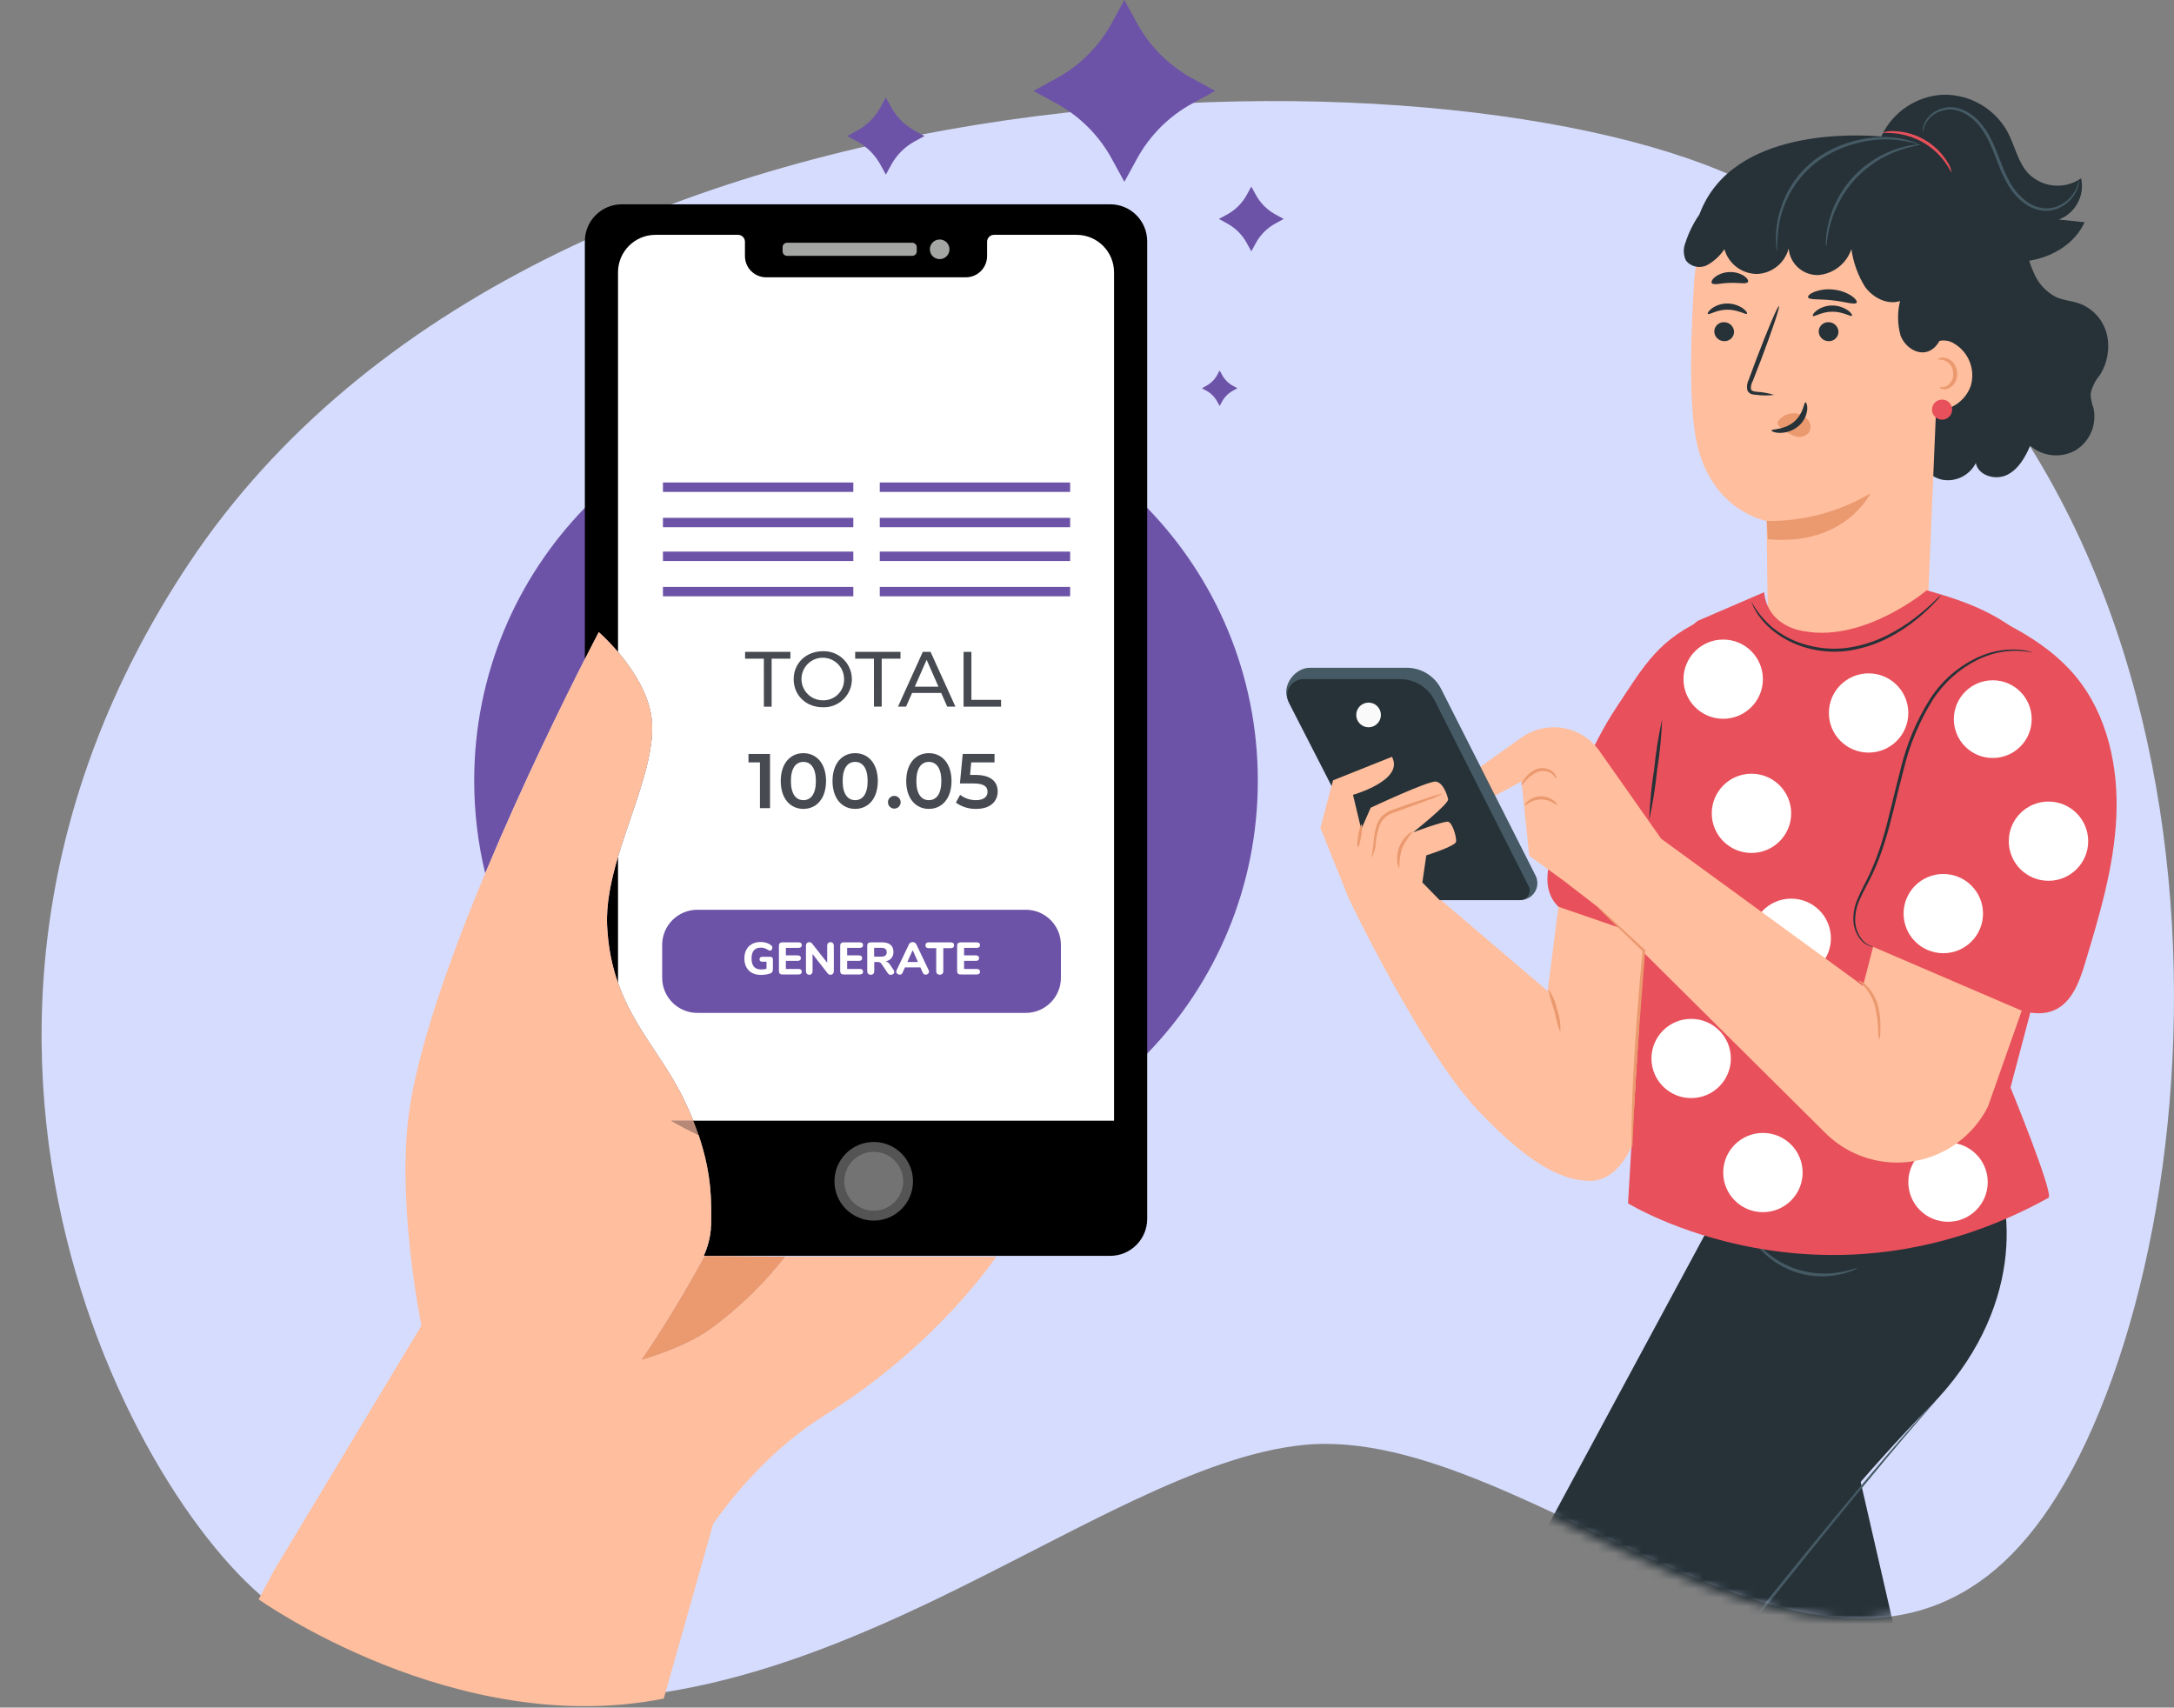
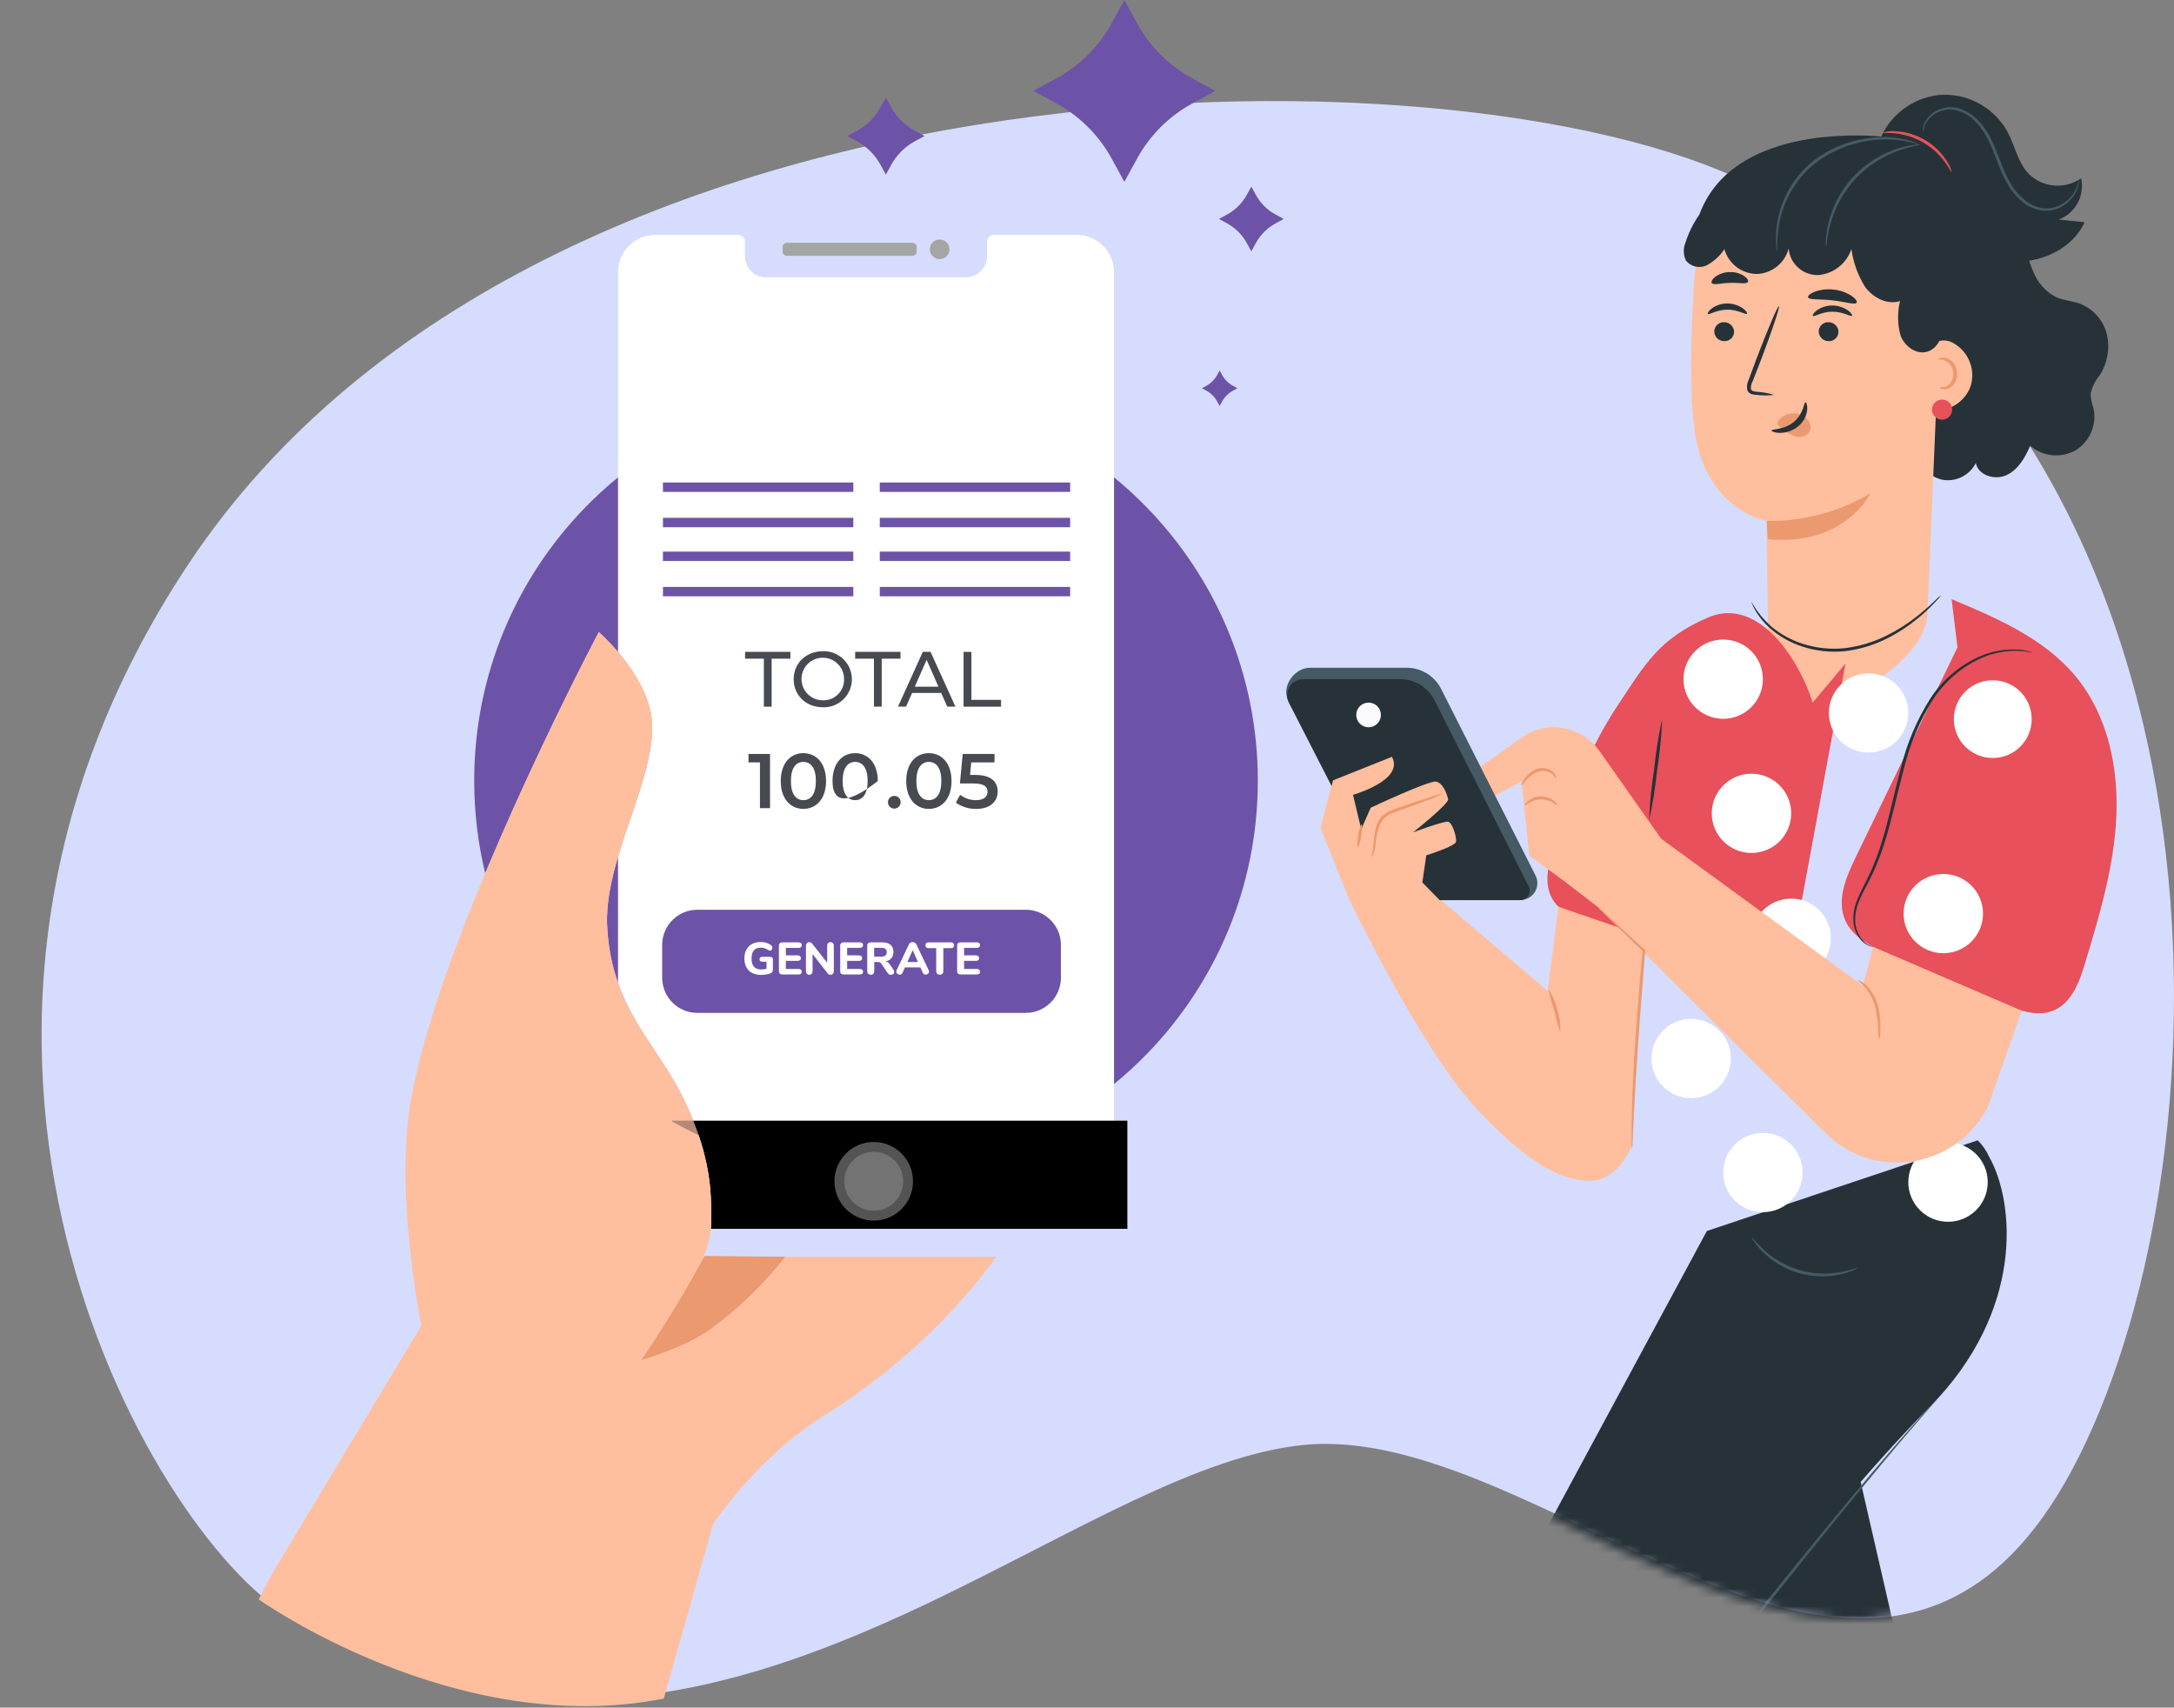
<svg xmlns="http://www.w3.org/2000/svg" width="247" height="194" viewBox="0 0 247 194" fill="none">
  <rect x="0" y="0" width="247" height="194" fill="#808080" stroke="none" />
  <path d="M236.223 165.433C232.02 173.823 227.207 178.834 221.982 181.451C213.957 185.509 204.94 183.951 195.62 180.445C195.335 180.349 195.062 180.244 194.777 180.139C193.513 179.644 192.239 179.123 190.954 178.571C176.325 172.31 161.222 162.883 148.16 164.154C142.187 164.737 135.68 167.225 128.697 170.51C122.451 173.455 115.806 177.046 108.823 180.49C107.58 181.104 106.326 181.708 105.062 182.313C101.84 183.838 98.543 185.3 95.172 186.636C76.288 194.115 55.253 197.42 32.644 183.5C16.866 173.786 -14.795 118.603 21.416 64.077C61.65 3.47 169.089 4.423 200.181 21.648C255.213 52.132 253.676 130.61 236.223 165.433Z" fill="#D6DCFD" />
  <path d="M142.908 88.696C142.908 100.747 138.118 111.684 130.337 119.698C129.151 120.921 127.893 122.077 126.571 123.158C124.684 124.704 122.668 126.097 120.539 127.32C115.425 130.259 109.674 132.211 103.54 132.917C103.163 132.962 102.783 133.001 102.403 133.033C101.081 133.152 99.744 133.212 98.392 133.212C97.62 133.212 96.852 133.193 96.091 133.154C95.709 133.134 95.327 133.111 94.948 133.08C89.412 132.658 84.158 131.221 79.374 128.957C78.307 128.452 77.263 127.907 76.245 127.32H78.768C78.412 126.434 77.996 125.502 77.507 124.523C75.275 120.056 71.994 116.722 70.215 111.665C69.551 109.78 69.096 107.655 68.979 105.143C68.865 102.667 69.426 100.019 70.215 97.346C71.977 91.377 74.871 85.295 73.899 80.809C73.327 78.171 71.636 75.736 70.215 74.067C69.029 72.674 68.032 71.813 68.032 71.813C68.032 71.813 67.439 72.935 66.447 74.885C64.066 79.565 59.393 89.022 55.129 99.221C54.309 95.847 53.876 92.321 53.876 88.696C53.876 76.644 58.664 65.708 66.447 57.694C67.633 56.469 68.891 55.313 70.215 54.232C77.888 47.948 87.699 44.178 98.392 44.178C109.085 44.178 118.898 47.95 126.571 54.232C127.893 55.315 129.151 56.469 130.337 57.694C138.12 65.708 142.908 76.644 142.908 88.696Z" fill="#6D53A7" />
-   <path d="M130.338 27.415V138.471C130.338 140.791 128.457 142.674 126.134 142.674H79.956C80.4 141.704 80.674 140.664 80.766 139.603C80.777 139.471 80.786 139.338 80.79 139.206C80.801 139.038 80.803 138.87 80.801 138.701C80.801 136.821 80.952 133.603 79.375 128.958C78.308 128.453 77.264 127.907 76.246 127.321H78.769C78.413 126.434 77.997 125.503 77.508 124.523C75.275 120.057 71.995 116.723 70.216 111.665C69.552 109.78 69.097 107.656 68.98 105.143C68.866 102.668 69.427 100.019 70.216 97.347C71.978 91.377 74.872 85.296 73.9 80.81C73.328 78.172 71.637 75.737 70.216 74.068C69.03 72.675 68.033 71.814 68.033 71.814C68.033 71.814 67.44 72.936 66.448 74.885V27.415C66.448 25.092 68.329 23.209 70.652 23.209H126.134C128.457 23.209 130.338 25.092 130.338 27.415Z" fill="black" />
  <path d="M126.572 30.938V134.946C126.572 137.297 124.668 139.204 122.315 139.206H80.79C80.801 139.037 80.803 138.869 80.801 138.701C80.801 136.82 80.952 133.603 79.375 128.957C78.308 128.452 77.264 127.907 76.246 127.32H78.769C78.413 126.434 77.997 125.502 77.508 124.523C75.275 120.057 71.995 116.722 70.216 111.665V97.347C71.978 91.377 74.872 85.295 73.899 80.809C73.328 78.172 71.637 75.737 70.216 74.067V30.938C70.214 28.587 72.12 26.681 74.471 26.679H83.853C84.286 26.679 84.638 27.032 84.638 27.466V29.092C84.638 29.094 84.638 29.094 84.638 29.094C84.638 30.427 85.716 31.505 87.049 31.505H109.737C109.739 31.505 109.739 31.505 109.741 31.505C111.072 31.503 112.148 30.423 112.148 29.092V27.464C112.148 27.03 112.5 26.679 112.933 26.679H122.315C124.668 26.681 126.572 28.587 126.572 30.938Z" fill="white" />
  <path d="M128.085 127.32V139.603H80.767C80.778 139.471 80.787 139.337 80.791 139.206C80.802 139.038 80.804 138.869 80.802 138.701C80.802 136.82 80.953 133.603 79.376 128.957C78.309 128.453 77.265 127.907 76.247 127.32H128.085Z" fill="black" />
  <path d="M99.27 138.67C101.734 138.67 103.732 136.671 103.732 134.204C103.732 131.737 101.734 129.737 99.27 129.737C96.805 129.737 94.808 131.737 94.808 134.204C94.808 136.671 96.805 138.67 99.27 138.67Z" fill="#545454" />
  <path d="M102.616 134.204C102.614 136.052 101.115 137.549 99.267 137.547C97.418 137.545 95.922 136.046 95.924 134.197C95.926 132.351 97.423 130.854 99.269 130.854C101.117 130.857 102.616 132.356 102.616 134.204Z" fill="#737373" />
  <path d="M89.423 27.58H103.65C103.931 27.58 104.157 27.806 104.157 28.087V28.559C104.157 28.84 103.931 29.066 103.65 29.066H89.423C89.142 29.066 88.916 28.84 88.916 28.559V28.087C88.914 27.806 89.14 27.58 89.423 27.58Z" fill="#A4A6A4" />
  <path d="M107.876 28.324C107.876 28.941 107.375 29.439 106.759 29.439C106.142 29.439 105.644 28.939 105.644 28.322C105.644 27.707 106.144 27.207 106.759 27.207C107.378 27.207 107.876 27.707 107.876 28.324Z" fill="#A4A6A4" />
  <path d="M79.228 103.355H116.542C118.749 103.355 120.537 105.143 120.537 107.35V111.079C120.537 113.285 118.749 115.073 116.542 115.073H79.228C77.021 115.073 75.233 113.285 75.233 111.079V107.35C75.231 105.146 77.021 103.355 79.228 103.355Z" fill="#6D53A7" />
  <path d="M87.728 108.777C87.784 108.831 87.815 108.905 87.815 108.997V110.007C87.815 110.145 87.804 110.253 87.78 110.328C87.759 110.404 87.72 110.464 87.664 110.509C87.608 110.555 87.526 110.591 87.416 110.624C87.282 110.665 87.127 110.697 86.952 110.723C86.777 110.746 86.614 110.759 86.458 110.759C86.072 110.759 85.738 110.684 85.453 110.535C85.171 110.384 84.953 110.168 84.802 109.888C84.651 109.608 84.573 109.273 84.573 108.887C84.573 108.508 84.649 108.178 84.797 107.895C84.948 107.615 85.162 107.397 85.442 107.246C85.723 107.095 86.048 107.018 86.421 107.018C86.9 107.018 87.297 107.143 87.612 107.391C87.664 107.432 87.7 107.473 87.72 107.516C87.741 107.557 87.75 107.609 87.75 107.671C87.75 107.762 87.724 107.837 87.675 107.902C87.625 107.967 87.565 107.997 87.496 107.997C87.45 107.997 87.409 107.99 87.375 107.975C87.338 107.962 87.295 107.938 87.243 107.908C87.099 107.818 86.965 107.755 86.844 107.716C86.724 107.678 86.59 107.66 86.445 107.66C85.742 107.66 85.388 108.07 85.388 108.887C85.388 109.308 85.479 109.623 85.662 109.83C85.846 110.037 86.122 110.14 86.49 110.14C86.691 110.14 86.889 110.115 87.086 110.063V109.261H86.609C86.51 109.261 86.432 109.237 86.376 109.187C86.32 109.14 86.294 109.071 86.294 108.98C86.294 108.89 86.322 108.821 86.376 108.773C86.43 108.726 86.51 108.7 86.609 108.7H87.493C87.595 108.698 87.672 108.724 87.728 108.777Z" fill="white" />
  <path d="M88.597 110.613C88.533 110.548 88.498 110.453 88.498 110.332V107.438C88.498 107.317 88.53 107.225 88.597 107.158C88.664 107.091 88.757 107.059 88.878 107.059H90.711C90.965 107.059 91.095 107.162 91.095 107.369C91.095 107.581 90.967 107.684 90.711 107.684H89.287V108.538H90.607C90.862 108.538 90.991 108.644 90.991 108.853C90.991 109.06 90.864 109.164 90.607 109.164H89.287V110.08H90.711C90.965 110.08 91.095 110.186 91.095 110.395C91.095 110.602 90.967 110.706 90.711 110.706H88.878C88.757 110.71 88.662 110.678 88.597 110.613Z" fill="white" />
  <path d="M94.63 107.147C94.701 107.221 94.735 107.318 94.735 107.434V110.337C94.735 110.458 94.699 110.555 94.63 110.63C94.558 110.704 94.466 110.742 94.354 110.742C94.228 110.742 94.129 110.697 94.054 110.609L92.32 108.387V110.339C92.32 110.46 92.285 110.557 92.219 110.632C92.152 110.706 92.061 110.745 91.947 110.745C91.832 110.745 91.742 110.708 91.673 110.632C91.604 110.559 91.569 110.46 91.569 110.339V107.436C91.569 107.32 91.604 107.223 91.675 107.149C91.746 107.076 91.839 107.037 91.951 107.037C92.078 107.037 92.177 107.083 92.246 107.171L93.981 109.375V107.434C93.981 107.318 94.015 107.221 94.084 107.147C94.153 107.074 94.244 107.035 94.354 107.035C94.468 107.035 94.558 107.072 94.63 107.147Z" fill="white" />
  <path d="M95.558 110.613C95.493 110.548 95.459 110.453 95.459 110.332V107.438C95.459 107.317 95.491 107.225 95.558 107.158C95.623 107.093 95.718 107.059 95.839 107.059H97.672C97.926 107.059 98.056 107.162 98.056 107.369C98.056 107.581 97.928 107.684 97.672 107.684H96.248V108.538H97.568C97.823 108.538 97.952 108.644 97.952 108.853C97.952 109.06 97.825 109.164 97.568 109.164H96.248V110.08H97.672C97.926 110.08 98.056 110.186 98.056 110.395C98.056 110.602 97.928 110.706 97.672 110.706H95.839C95.718 110.71 95.623 110.678 95.558 110.613Z" fill="white" />
  <path d="M101.599 110.421C101.599 110.518 101.56 110.598 101.483 110.658C101.405 110.721 101.314 110.751 101.211 110.751C101.146 110.751 101.081 110.736 101.019 110.703C100.956 110.673 100.905 110.624 100.864 110.559L100.18 109.545C100.122 109.455 100.059 109.39 99.995 109.351C99.93 109.312 99.846 109.291 99.746 109.291H99.328V110.337C99.328 110.462 99.293 110.559 99.222 110.632C99.151 110.706 99.056 110.74 98.936 110.74C98.81 110.74 98.713 110.703 98.64 110.632C98.567 110.561 98.532 110.462 98.532 110.337V107.438C98.532 107.317 98.565 107.225 98.631 107.158C98.696 107.093 98.791 107.059 98.912 107.059H100.21C100.637 107.059 100.961 107.153 101.181 107.341C101.401 107.529 101.508 107.8 101.508 108.156C101.508 108.437 101.431 108.67 101.276 108.855C101.12 109.041 100.9 109.164 100.618 109.222C100.721 109.243 100.814 109.282 100.894 109.343C100.976 109.403 101.053 109.489 101.129 109.603L101.521 110.194C101.573 110.274 101.599 110.348 101.599 110.421ZM100.59 108.56C100.693 108.478 100.745 108.353 100.745 108.18C100.745 108.003 100.693 107.876 100.59 107.796C100.486 107.716 100.318 107.678 100.087 107.678H99.315V108.683H100.087C100.318 108.68 100.486 108.642 100.59 108.56Z" fill="white" />
  <path d="M105.548 110.384C105.548 110.481 105.509 110.563 105.432 110.63C105.354 110.697 105.265 110.731 105.164 110.731C105.099 110.731 105.037 110.714 104.979 110.677C104.92 110.641 104.875 110.587 104.845 110.514L104.571 109.903H102.815L102.542 110.514C102.511 110.587 102.466 110.641 102.41 110.677C102.354 110.714 102.289 110.731 102.22 110.731C102.121 110.731 102.03 110.697 101.951 110.63C101.871 110.563 101.832 110.481 101.832 110.384C101.832 110.337 101.845 110.281 101.873 110.218L103.271 107.283C103.309 107.201 103.365 107.136 103.441 107.093C103.516 107.05 103.598 107.028 103.685 107.028C103.775 107.028 103.857 107.05 103.933 107.095C104.008 107.14 104.066 107.203 104.109 107.281L105.507 110.216C105.535 110.281 105.548 110.337 105.548 110.384ZM104.295 109.293L103.695 107.947L103.089 109.293H104.295Z" fill="white" />
  <path d="M106.481 110.627C106.408 110.554 106.369 110.459 106.369 110.338V107.72H105.53C105.276 107.72 105.146 107.61 105.146 107.388C105.146 107.17 105.274 107.062 105.53 107.062H108.015C108.269 107.062 108.399 107.17 108.399 107.388C108.399 107.608 108.272 107.72 108.015 107.72H107.176V110.338C107.176 110.459 107.139 110.556 107.068 110.627C106.997 110.699 106.898 110.735 106.773 110.735C106.654 110.735 106.557 110.699 106.481 110.627Z" fill="white" />
  <path d="M108.845 110.613C108.781 110.548 108.746 110.453 108.746 110.332V107.438C108.746 107.317 108.778 107.225 108.845 107.158C108.912 107.091 109.005 107.059 109.126 107.059H110.959C111.213 107.059 111.343 107.162 111.343 107.369C111.343 107.581 111.215 107.684 110.959 107.684H109.535V108.538H110.855C111.11 108.538 111.239 108.644 111.239 108.853C111.239 109.06 111.112 109.164 110.855 109.164H109.535V110.08H110.959C111.213 110.08 111.343 110.186 111.343 110.395C111.343 110.602 111.215 110.706 110.959 110.706H109.126C109.003 110.71 108.91 110.678 108.845 110.613Z" fill="white" />
  <path d="M96.951 54.816H75.321V55.884H96.951V54.816Z" fill="#6D53A7" />
  <path d="M96.951 58.828H75.321V59.896H96.951V58.828Z" fill="#6D53A7" />
  <path d="M121.585 54.816H99.956V55.884H121.585V54.816Z" fill="#6D53A7" />
  <path d="M121.585 58.828H99.956V59.896H121.585V58.828Z" fill="#6D53A7" />
  <path d="M96.951 62.667H75.321V63.734H96.951V62.667Z" fill="#6D53A7" />
  <path d="M96.951 66.678H75.321V67.745H96.951V66.678Z" fill="#6D53A7" />
  <path d="M121.585 62.667H99.956V63.734H121.585V62.667Z" fill="#6D53A7" />
  <path d="M121.585 66.678H99.956V67.745H121.585V66.678Z" fill="#6D53A7" />
  <path d="M79.374 128.957C78.307 128.453 77.263 127.907 76.245 127.32H78.768C78.995 127.883 79.195 128.429 79.374 128.957Z" fill="#B78876" />
  <path d="M89.214 142.783C86.814 145.848 84.008 148.574 80.874 150.886C77.796 153.148 73.004 154.468 72.856 154.507C72.933 154.395 74.21 152.592 76.216 149.333C78.075 146.31 79.697 143.351 80.005 142.781H89.02L89.214 142.783Z" fill="#B78876" />
  <path d="M89.214 142.784C86.814 145.849 84.008 148.575 80.874 150.887C77.796 153.149 73.004 154.469 72.856 154.508C72.933 154.396 74.21 152.593 76.216 149.334C78.075 146.31 79.697 143.351 80.005 142.782C80.041 142.717 80.059 142.683 80.059 142.683L89.02 142.782L89.214 142.784Z" fill="#EB996E" />
  <path d="M126.303 2.638L127.746 0L129.188 2.638C130.631 5.275 132.799 7.443 135.436 8.886L138.074 10.328L135.436 11.771C132.799 13.214 130.631 15.384 129.188 18.021L127.746 20.659L126.303 18.021C124.86 15.384 122.692 13.214 120.053 11.771L117.415 10.328L120.053 8.886C122.692 7.443 124.86 5.275 126.303 2.638Z" fill="#6D53A7" />
  <path d="M100.036 12.192L100.649 11.072L101.261 12.192C101.874 13.311 102.793 14.23 103.912 14.842L105.031 15.455L103.912 16.067C102.793 16.68 101.874 17.598 101.261 18.718L100.649 19.837L100.036 18.718C99.424 17.598 98.505 16.68 97.386 16.067L96.267 15.455L97.386 14.842C98.503 14.23 99.424 13.309 100.036 12.192Z" fill="#6D53A7" />
  <path d="M138.288 42.605L138.57 42.092L138.853 42.605C139.135 43.12 139.558 43.543 140.073 43.824L140.587 44.106L140.073 44.389C139.558 44.671 139.135 45.094 138.853 45.609L138.57 46.123L138.288 45.609C138.005 45.094 137.582 44.671 137.067 44.389L136.554 44.106L137.067 43.824C137.582 43.543 138.005 43.12 138.288 42.605Z" fill="#6D53A7" />
  <path d="M141.655 22.137L142.169 21.196L142.682 22.137C143.195 23.075 143.967 23.847 144.908 24.362L145.846 24.876L144.908 25.389C143.969 25.902 143.195 26.674 142.682 27.615L142.169 28.555L141.655 27.615C141.142 26.676 140.37 25.904 139.43 25.389L138.489 24.876L139.43 24.362C140.37 23.847 141.142 23.075 141.655 22.137Z" fill="#6D53A7" />
  <path d="M86.786 74.83H84.653V74.056H89.801V74.83H87.668V80.282H86.788L86.786 74.83Z" fill="#474A51" />
  <path d="M90.173 77.169C90.173 75.346 91.579 73.985 93.49 73.985C95.248 73.923 96.723 75.299 96.785 77.057C96.848 78.814 95.472 80.289 93.714 80.352C93.639 80.354 93.565 80.354 93.49 80.352C91.579 80.352 90.173 78.991 90.173 77.169ZM95.899 77.169C95.914 75.834 94.844 74.738 93.507 74.723C92.172 74.708 91.076 75.778 91.061 77.115C91.046 78.45 92.116 79.545 93.453 79.561C93.466 79.561 93.477 79.561 93.49 79.561C94.779 79.601 95.86 78.588 95.899 77.296C95.901 77.253 95.901 77.21 95.899 77.169Z" fill="#474A51" />
  <path d="M99.294 74.829H97.161V74.055H102.309V74.829H100.176V80.281H99.296L99.294 74.829Z" fill="#474A51" />
  <path d="M106.935 78.724H103.627L102.943 80.281H102.026L104.845 74.057H105.725L108.552 80.281H107.619L106.935 78.724ZM106.622 78.012L105.279 74.962L103.935 78.012H106.622Z" fill="#474A51" />
  <path d="M109.475 74.057H110.365V79.509H113.736V80.283H109.477V74.057H109.475Z" fill="#474A51" />
  <path d="M87.486 85.656V91.811H86.341V86.614H85.04V85.656H87.486Z" fill="#474A51" />
  <path d="M88.705 88.731C88.705 86.709 89.811 85.565 91.274 85.565C92.742 85.565 93.851 86.709 93.851 88.731C93.851 90.754 92.742 91.897 91.274 91.897C89.814 91.897 88.705 90.754 88.705 88.731ZM92.697 88.731C92.697 87.246 92.117 86.558 91.276 86.558C90.441 86.558 89.859 87.243 89.859 88.731C89.859 90.219 90.441 90.905 91.276 90.905C92.119 90.905 92.697 90.219 92.697 88.731Z" fill="#474A51" />
-   <path d="M94.587 88.731C94.587 86.709 95.693 85.565 97.156 85.565C98.624 85.565 99.733 86.709 99.733 88.731C99.733 90.754 98.626 91.897 97.156 91.897C95.695 91.897 94.587 90.754 94.587 88.731ZM98.577 88.731C98.577 87.246 97.997 86.558 97.156 86.558C96.321 86.558 95.739 87.243 95.739 88.731C95.739 90.219 96.321 90.905 97.156 90.905C97.997 90.905 98.579 90.219 98.577 88.731Z" fill="#474A51" />
+   <path d="M94.587 88.731C94.587 86.709 95.693 85.565 97.156 85.565C98.624 85.565 99.733 86.709 99.733 88.731C95.695 91.897 94.587 90.754 94.587 88.731ZM98.577 88.731C98.577 87.246 97.997 86.558 97.156 86.558C96.321 86.558 95.739 87.243 95.739 88.731C95.739 90.219 96.321 90.905 97.156 90.905C97.997 90.905 98.579 90.219 98.577 88.731Z" fill="#474A51" />
  <path d="M100.885 91.143C100.883 90.744 101.206 90.42 101.603 90.418C102.002 90.416 102.325 90.739 102.328 91.136C102.328 91.138 102.328 91.141 102.328 91.141C102.33 91.539 102.006 91.863 101.609 91.865C101.21 91.867 100.887 91.544 100.885 91.147C100.885 91.145 100.885 91.143 100.885 91.143Z" fill="#474A51" />
  <path d="M102.961 88.731C102.961 86.709 104.067 85.565 105.53 85.565C106.998 85.565 108.107 86.709 108.107 88.731C108.107 90.754 106.998 91.897 105.53 91.897C104.067 91.897 102.961 90.754 102.961 88.731ZM106.951 88.731C106.951 87.246 106.371 86.558 105.53 86.558C104.695 86.558 104.113 87.243 104.113 88.731C104.113 90.219 104.695 90.905 105.53 90.905C106.371 90.905 106.951 90.219 106.951 88.731Z" fill="#474A51" />
  <path d="M113.352 89.92C113.352 91.003 112.569 91.898 110.915 91.898C110.086 91.915 109.278 91.667 108.603 91.186L109.086 90.298C109.603 90.697 110.242 90.912 110.897 90.904C111.715 90.904 112.202 90.543 112.202 89.963C112.202 89.375 111.825 89.004 110.548 89.004H109.062L109.379 85.654H112.994V86.612H110.347L110.214 88.037H110.802C112.62 88.037 113.352 88.829 113.352 89.92Z" fill="#474A51" />
  <mask id="mask0" mask-type="alpha" maskUnits="userSpaceOnUse" x="0" y="9" width="247" height="185">
    <path d="M235.927 165.346C231.643 173.86 226.738 178.945 221.414 181.601C213.234 185.718 204.046 184.137 194.547 180.58C194.256 180.483 193.978 180.376 193.687 180.269C192.399 179.766 191.101 179.238 189.791 178.678C174.883 172.324 159.491 162.757 146.179 164.048C140.092 164.639 133.46 167.164 126.344 170.498C119.978 173.486 113.205 177.131 106.089 180.625C104.823 181.248 103.545 181.862 102.256 182.475C98.973 184.022 95.612 185.506 92.177 186.862C72.932 194.452 51.494 197.806 28.452 183.68C12.373 173.822 -19.894 117.823 17.009 62.491C58.014 0.988 167.508 1.955 199.195 19.435C255.28 50.37 253.713 130.008 235.927 165.346Z" fill="#D6DCFD" />
  </mask>
  <g mask="url(#mask0)">
    <path d="M224.7 129.549C225.252 130.097 225.699 130.744 226.016 131.455C228.897 136.593 230.06 148.907 219.201 159.891C205.165 174.091 188.731 197.316 188.731 197.316L175.828 251.865L156.338 247.644L166.382 190.943L193.925 139.853L224.7 129.549Z" fill="#263238" />
    <path d="M246.205 235.129L216.18 189.179L207.07 149.518L183.879 160.913L195.51 201.172L232.618 247.396L246.205 235.129Z" fill="#263238" />
    <path d="M175.823 251.871C175.83 251.781 175.845 251.69 175.869 251.602C175.91 251.41 175.966 251.151 176.035 250.819C176.194 250.116 176.421 249.108 176.71 247.821L179.257 236.809L187.791 200.506C188.052 199.401 188.313 198.304 188.554 197.281L188.563 197.242L188.586 197.212C197.097 186.33 204.846 176.698 210.55 169.859C213.406 166.441 215.739 163.713 217.393 161.869C218.208 160.937 218.873 160.24 219.313 159.762L219.82 159.225C219.876 159.16 219.936 159.102 220.001 159.05C219.953 159.121 219.902 159.186 219.845 159.248L219.362 159.809C218.937 160.303 218.29 161.01 217.492 161.957C215.871 163.827 213.567 166.579 210.738 170.014C205.083 176.892 197.368 186.547 188.865 197.43L188.897 197.361C188.656 198.383 188.395 199.481 188.134 200.585C184.765 214.746 181.713 227.563 179.498 236.865C178.379 241.491 177.473 245.239 176.841 247.853C176.524 249.134 176.276 250.135 176.101 250.836L175.901 251.61C175.886 251.701 175.858 251.789 175.823 251.871Z" fill="#455A64" />
    <path d="M211.037 144.055C210.896 144.169 210.737 144.257 210.564 144.313C210.114 144.505 209.648 144.656 209.169 144.764C205.934 145.508 202.544 144.523 200.214 142.157C199.869 141.809 199.557 141.432 199.278 141.027C199.164 140.886 199.076 140.727 199.02 140.554C199.069 140.518 199.496 141.154 200.387 141.976C202.729 144.16 205.968 145.103 209.119 144.518C210.314 144.305 211.015 143.996 211.037 144.055Z" fill="#455A64" />
  </g>
  <path d="M213.759 15.465C215.04 12.713 217.744 10.902 220.777 10.761C223.811 10.701 226.628 12.327 228.09 14.986C228.918 16.544 229.244 18.398 230.441 19.697C232.037 21.323 234.575 21.56 236.445 20.257C236.883 22.233 235.802 24.228 233.909 24.942L236.842 25.244C235.259 28.696 230.922 30.279 227.178 29.604C223.434 28.929 220.242 26.449 217.69 23.63" fill="#263238" />
  <path d="M213.781 15.511L222.83 18.475C226.05 20.569 228.498 23.657 229.801 27.27C230.223 28.49 230.512 29.761 231.047 30.938C231.53 32.152 232.436 33.151 233.596 33.751C234.466 34.139 235.451 34.184 236.344 34.514C237.867 35.118 238.999 36.423 239.381 38.016C239.734 39.604 239.439 41.269 238.559 42.636C238.035 43.251 237.679 43.99 237.522 44.782C237.556 45.325 237.668 45.862 237.852 46.374C238.259 48.233 237.45 50.146 235.833 51.148C234.174 52.089 232.106 51.886 230.661 50.644C230.083 51.972 229.313 53.342 228.002 53.965C226.691 54.59 224.756 54.028 224.484 52.604C223.779 53.995 222.252 54.77 220.712 54.511C219.185 54.189 218.047 52.91 217.904 51.355L193.103 24.306C196.806 14.409 211.281 15.285 213.781 15.511Z" fill="#263238" />
  <path d="M217.978 24.92C219.572 25.086 220.775 26.445 220.745 28.047L218.992 69.703C218.925 74.623 209.977 80.439 204.695 80.329C199.359 80.217 200.929 74.573 200.854 69.893C200.724 62.071 200.729 59.14 200.724 59.185C200.724 59.185 193.987 58.068 192.589 49.301C191.895 44.94 192.115 37.791 192.484 31.944C192.816 26.682 196.312 20.229 201.566 20.783L217.978 24.92Z" fill="#FFBE9D" />
  <path d="M194.769 37.622C194.764 38.232 195.245 38.735 195.856 38.756C196.449 38.804 196.968 38.362 197.016 37.769C197.016 37.76 197.018 37.751 197.018 37.743C197.022 37.132 196.541 36.63 195.931 36.606C195.338 36.559 194.816 37.001 194.769 37.596C194.771 37.605 194.769 37.613 194.769 37.622Z" fill="#263238" />
  <path d="M194.042 35.663C194.182 35.81 195.036 35.18 196.25 35.182C197.462 35.169 198.353 35.791 198.484 35.644C198.549 35.577 198.407 35.314 198.018 35.032C197.492 34.669 196.869 34.477 196.231 34.481C195.601 34.479 194.986 34.678 194.477 35.047C194.1 35.333 193.975 35.601 194.042 35.663Z" fill="#263238" />
  <path d="M206.631 37.623C206.627 38.233 207.108 38.736 207.718 38.757C208.311 38.805 208.831 38.363 208.878 37.767C208.878 37.759 208.88 37.75 208.88 37.742C208.885 37.131 208.404 36.629 207.793 36.605C207.2 36.558 206.68 37.002 206.633 37.595C206.633 37.606 206.633 37.614 206.631 37.623Z" fill="#263238" />
  <path d="M205.969 35.892C206.109 36.039 206.963 35.409 208.177 35.411C209.389 35.396 210.28 36.019 210.412 35.87C210.476 35.804 210.338 35.541 209.946 35.258C209.422 34.896 208.796 34.704 208.158 34.708C207.528 34.706 206.914 34.904 206.405 35.273C206.029 35.56 205.9 35.825 205.969 35.892Z" fill="#263238" />
  <path d="M201.565 44.866C200.924 44.665 200.262 44.546 199.591 44.51C199.281 44.477 198.988 44.417 198.934 44.206C198.908 43.886 198.979 43.567 199.141 43.289L200.057 40.936C201.33 37.587 202.251 34.831 202.115 34.781C201.979 34.731 200.838 37.406 199.566 40.755C199.259 41.581 198.968 42.37 198.688 43.121C198.494 43.494 198.436 43.923 198.526 44.333C198.617 44.555 198.806 44.721 199.037 44.784C199.21 44.831 199.387 44.855 199.563 44.857C200.228 44.947 200.901 44.95 201.565 44.866Z" fill="#263238" />
  <path d="M200.726 59.186C204.864 59.249 208.94 58.164 212.501 56.053C212.501 56.053 209.643 62.076 200.846 61.257L200.726 59.186Z" fill="#EB996E" />
  <path d="M202.077 47.782C202.547 47.193 203.287 46.887 204.037 46.971C204.579 47.018 205.075 47.286 205.415 47.708C205.748 48.12 205.786 48.698 205.513 49.151C205.114 49.595 204.484 49.755 203.921 49.552C203.347 49.35 202.821 49.037 202.37 48.629C202.232 48.532 202.116 48.411 202.023 48.271C201.932 48.135 201.932 47.956 202.023 47.821" fill="#EB996E" />
  <path d="M205.135 45.702C204.937 45.691 204.934 47.005 203.809 47.937C202.681 48.868 201.279 48.724 201.27 48.907C201.253 48.989 201.583 49.161 202.176 49.179C202.948 49.19 203.699 48.929 204.296 48.441C204.87 47.973 205.238 47.303 205.325 46.567C205.372 46.019 205.226 45.698 205.135 45.702Z" fill="#263238" />
  <path d="M205.426 33.775C205.544 34.105 206.757 33.948 208.18 34.12C209.608 34.267 210.755 34.679 210.945 34.383C211.029 34.243 210.828 33.933 210.365 33.613C209.748 33.217 209.047 32.971 208.318 32.9C207.589 32.811 206.851 32.9 206.161 33.152C205.635 33.357 205.372 33.616 205.426 33.775Z" fill="#263238" />
  <path d="M194.488 32.163C194.701 32.437 195.536 32.152 196.541 32.139C197.546 32.09 198.398 32.323 198.592 32.036C198.678 31.896 198.544 31.619 198.171 31.361C197.675 31.041 197.091 30.884 196.502 30.91C195.911 30.921 195.34 31.113 194.863 31.462C194.509 31.745 194.393 32.027 194.488 32.163Z" fill="#263238" />
  <path d="M219.772 38.948C220.499 38.551 221.388 38.596 222.071 39.062C223.713 40.063 224.463 42.051 223.892 43.887C223.225 45.692 221.418 46.813 219.505 46.613" fill="#FFBE9D" />
  <path d="M205.952 17.864C202.747 17.97 200.317 18.943 197.504 20.476C194.625 21.962 192.456 24.535 191.474 27.623C191.224 28.264 191.252 28.978 191.548 29.597C192.124 30.326 193.135 30.541 193.959 30.117C194.748 29.681 195.419 29.062 195.919 28.314C196.389 29.963 197.886 31.107 199.601 31.126C201.313 31.068 202.786 29.89 203.218 28.232C203.362 29.979 204.854 31.305 206.606 31.247C208.329 31.098 209.798 29.94 210.348 28.301C210.557 29.821 211.085 31.279 211.894 32.582C212.791 33.824 214.417 34.674 215.875 34.199C215.558 35.489 215.577 36.841 215.933 38.12C216.399 39.362 217.777 40.363 219.032 39.934C220.251 39.516 220.723 38.077 221.006 36.826C221.631 34.426 221.948 31.956 221.948 29.476C221.942 26.979 221.148 24.548 219.682 22.527C218.021 20.541 215.759 19.15 213.237 18.566C210.729 17.99 208.156 17.757 205.586 17.871" fill="#263238" />
  <path d="M220.387 43.996C220.413 43.933 220.728 44.069 221.153 43.875C221.681 43.571 221.977 42.982 221.908 42.378C221.901 41.766 221.535 41.214 220.97 40.972C220.532 40.793 220.204 40.879 220.187 40.812C220.154 40.769 220.484 40.536 221.065 40.666C221.401 40.748 221.701 40.935 221.923 41.2C222.19 41.528 222.343 41.932 222.361 42.354C222.453 43.142 222.003 43.894 221.265 44.181C220.661 44.336 220.34 44.032 220.387 43.996Z" fill="#EB996E" />
  <path d="M220.65 47.681C221.283 47.681 221.795 47.169 221.795 46.538C221.795 45.906 221.283 45.395 220.65 45.395C220.018 45.395 219.505 45.906 219.505 46.538C219.505 47.169 220.018 47.681 220.65 47.681Z" fill="#E8505B" />
  <path d="M213.898 15.069C214.358 14.914 214.843 14.858 215.326 14.905C216.499 14.959 217.642 15.293 218.658 15.88C219.676 16.464 220.541 17.284 221.175 18.274C221.458 18.666 221.654 19.115 221.749 19.589C221.693 19.615 221.479 19.111 220.972 18.41C220.308 17.502 219.461 16.742 218.488 16.18C217.511 15.621 216.43 15.27 215.311 15.149C214.448 15.065 213.905 15.129 213.898 15.069Z" fill="#E8505B" />
  <path d="M218.493 15.073C218.467 14.982 218.457 14.889 218.461 14.797C218.465 14.529 218.523 14.264 218.629 14.016C219.067 13.106 219.908 12.455 220.9 12.263C222.155 11.922 223.743 12.565 224.847 13.777C225.427 14.413 225.908 15.131 226.277 15.91C226.667 16.708 226.984 17.566 227.323 18.429C227.631 19.27 228.006 20.085 228.448 20.866C228.867 21.577 229.408 22.209 230.047 22.731C230.616 23.203 231.302 23.516 232.033 23.637C232.669 23.73 233.32 23.639 233.907 23.376C234.77 22.988 235.471 22.306 235.88 21.454C236.008 21.129 236.115 20.797 236.204 20.46C236.217 20.553 236.217 20.646 236.2 20.736C236.167 20.999 236.1 21.26 236.005 21.508C235.622 22.429 234.908 23.173 234.006 23.6C233.381 23.9 232.68 24.012 231.992 23.922C231.207 23.807 230.465 23.484 229.848 22.984C229.171 22.444 228.599 21.787 228.157 21.043C227.702 20.249 227.314 19.416 226.999 18.558C226.341 16.822 225.703 15.157 224.612 13.997C223.566 12.828 222.114 12.22 220.952 12.506C220.018 12.668 219.209 13.248 218.754 14.081C218.614 14.391 218.528 14.73 218.493 15.073Z" fill="#455A64" />
  <path d="M201.93 28.616C201.919 28.616 201.898 28.534 201.874 28.375C201.833 28.142 201.807 27.907 201.794 27.672C201.736 26.8 201.79 25.927 201.956 25.071C202.2 23.794 202.653 22.567 203.3 21.441C204.095 20.056 205.18 18.859 206.481 17.932C207.788 17.022 209.252 16.362 210.8 15.985C212.056 15.659 213.354 15.525 214.648 15.592C215.519 15.629 216.384 15.786 217.212 16.06C217.437 16.131 217.657 16.22 217.87 16.321C218.017 16.388 218.09 16.429 218.09 16.439C216.971 16.09 215.81 15.887 214.639 15.838C213.371 15.808 212.105 15.963 210.88 16.295C209.377 16.679 207.956 17.33 206.681 18.217C205.42 19.116 204.363 20.272 203.576 21.605C202.933 22.696 202.467 23.884 202.195 25.122C201.98 26.272 201.891 27.443 201.93 28.616Z" fill="#455A64" />
  <path d="M207.47 28.023C207.429 27.798 207.42 27.567 207.446 27.339C207.474 26.718 207.561 26.099 207.701 25.495C208.164 23.474 209.146 21.611 210.552 20.086C211.967 18.572 213.752 17.453 215.73 16.838C216.323 16.652 216.934 16.519 217.55 16.443C217.775 16.4 218.005 16.389 218.232 16.415C218.243 16.48 217.27 16.562 215.806 17.073C213.901 17.739 212.185 18.855 210.802 20.323C209.439 21.809 208.453 23.604 207.934 25.553C207.539 27.052 207.535 28.029 207.47 28.023Z" fill="#455A64" />
  <path d="M205.953 79.82C204.034 73.937 199.341 67.945 194.184 70.106C188.443 72.513 186.847 75.561 183.701 80.286C180.554 85.011 178.626 90.418 176.726 95.764C175.982 97.856 175.264 100.28 176.404 102.187C177.388 103.83 179.411 104.48 181.263 104.973C186.045 106.246 190.869 107.333 195.737 108.239C197.689 108.603 199.83 108.905 201.556 107.926C203.749 106.684 204.415 103.899 204.871 101.426L209.678 75.384" fill="#E8505B" />
-   <path d="M200.432 67.282L192.879 70.538C189.062 73.545 187.981 78.691 188.113 83.541L184.971 136.708C184.971 136.708 206.997 150.323 232.737 136.084C233.408 135.713 228.424 123.554 228.424 123.554L235.435 97.005C235.974 93.188 236.306 85.273 235.31 81.516C232.752 71.88 225.922 68.999 218.904 67.068C218.904 67.068 211.882 72.958 205.032 71.718C205.036 71.72 200.857 71.332 200.432 67.282Z" fill="#E8505B" />
  <g opacity="0.2">
    <g opacity="0.2">
      <g opacity="0.2">
        <path opacity="0.2" d="M190.288 111.552L203.36 130.494C205.064 132.964 206.834 135.498 209.362 137.113C213.162 139.46 217.971 139.41 221.722 136.986C225.395 134.448 227.282 130.022 226.568 125.616C226.514 125.098 226.311 124.609 225.988 124.203C225.379 123.66 224.521 123.496 223.755 123.776C223.009 124.061 222.293 124.417 221.618 124.844C217.514 127.022 212.303 125.851 208.452 123.252C204.6 120.653 201.777 116.838 198.829 113.247C197.737 111.919 196.549 110.558 194.934 109.967C193.32 109.374 191.181 109.859 190.497 111.436" fill="black" />
      </g>
    </g>
  </g>
  <path d="M212.301 85.501C214.793 85.501 216.813 83.486 216.813 81C216.813 78.514 214.793 76.499 212.301 76.499C209.809 76.499 207.789 78.514 207.789 81C207.789 83.486 209.809 85.501 212.301 85.501Z" fill="white" />
  <path d="M191.27 77.158C191.272 79.647 193.293 81.661 195.781 81.659C198.27 81.661 200.291 79.647 200.293 77.158C200.289 74.669 198.27 72.655 195.781 72.659C193.295 72.655 191.274 74.669 191.27 77.158Z" fill="white" />
  <path d="M187.63 120.254C187.634 122.743 189.653 124.757 192.142 124.753C194.63 124.755 196.651 122.741 196.653 120.254C196.651 117.765 194.63 115.751 192.142 115.753C189.653 115.751 187.634 117.765 187.63 120.254Z" fill="white" />
  <path d="M200.296 137.712C202.788 137.712 204.808 135.697 204.808 133.211C204.808 130.725 202.788 128.71 200.296 128.71C197.804 128.71 195.784 130.725 195.784 133.211C195.784 135.697 197.804 137.712 200.296 137.712Z" fill="white" />
  <path d="M221.326 138.804C223.818 138.804 225.838 136.789 225.838 134.303C225.838 131.817 223.818 129.802 221.326 129.802C218.834 129.802 216.814 131.817 216.814 134.303C216.814 136.789 218.834 138.804 221.326 138.804Z" fill="white" />
  <path d="M203.508 111.095C206 111.095 208.02 109.08 208.02 106.594C208.02 104.108 206 102.093 203.508 102.093C201.016 102.093 198.996 104.108 198.996 106.594C198.996 109.08 201.016 111.095 203.508 111.095Z" fill="white" />
  <path d="M198.995 96.903C201.487 96.903 203.507 94.888 203.507 92.402C203.507 89.916 201.487 87.901 198.995 87.901C196.503 87.901 194.483 89.916 194.483 92.402C194.483 94.888 196.503 96.903 198.995 96.903Z" fill="white" />
  <path d="M198.995 68.377C199.599 69.46 200.386 70.428 201.32 71.239C202.355 72.089 203.544 72.734 204.818 73.139C206.378 73.639 208.027 73.808 209.656 73.631C211.286 73.424 212.869 72.945 214.338 72.212C215.544 71.616 216.684 70.896 217.739 70.064C218.455 69.505 219.143 68.91 219.801 68.28C220.029 68.034 220.277 67.808 220.543 67.601C220.355 67.879 220.137 68.138 219.896 68.373C219.27 69.043 218.602 69.671 217.892 70.251C216.842 71.122 215.697 71.875 214.478 72.494C212.981 73.26 211.362 73.76 209.695 73.969C208.017 74.153 206.319 73.969 204.717 73.437C203.41 73.007 202.2 72.322 201.158 71.422C200.458 70.818 199.862 70.098 199.405 69.294C199.28 69.078 199.17 68.852 199.077 68.621C199.015 68.47 198.985 68.381 198.995 68.377Z" fill="#263238" />
  <path d="M221.733 68.07C226.894 70.229 232.26 72.537 235.827 76.841C239.448 81.213 240.71 87.155 240.447 92.82C240.184 98.486 238.534 103.986 236.897 109.418C236.256 111.543 235.396 113.924 233.347 114.786C231.581 115.532 229.564 114.864 227.776 114.167C223.168 112.373 218.63 110.406 214.166 108.264C212.378 107.406 210.471 106.388 209.658 104.583C208.627 102.288 209.74 99.648 210.838 97.384L222.4 73.546" fill="#E8505B" />
-   <path d="M232.739 100.066C235.231 100.066 237.251 98.051 237.251 95.565C237.251 93.08 235.231 91.064 232.739 91.064C230.248 91.064 228.228 93.08 228.228 95.565C228.228 98.051 230.248 100.066 232.739 100.066Z" fill="white" />
  <path d="M220.79 108.293C223.282 108.293 225.302 106.278 225.302 103.792C225.302 101.306 223.282 99.291 220.79 99.291C218.298 99.291 216.278 101.306 216.278 103.792C216.278 106.278 218.298 108.293 220.79 108.293Z" fill="white" />
  <path d="M221.985 81.701C221.988 84.142 223.969 86.118 226.409 86.113C228.848 86.116 230.83 84.142 230.832 81.701C230.832 81.701 230.832 81.701 230.832 81.699C230.83 79.26 228.85 77.282 226.409 77.286C226.409 77.286 226.409 77.286 226.407 77.286C223.969 77.284 221.988 79.26 221.985 81.701Z" fill="white" />
  <path d="M212.815 107.568L211.663 111.998L188.736 95.288L181.718 85.309C180.778 83.974 179.356 83.053 177.754 82.74C176.052 82.408 174.288 82.788 172.873 83.791L166.341 88.425C166.341 88.425 166.518 91.943 168.105 91.24C169.692 90.537 172.867 88.777 172.867 88.777L173.749 97.22L177.629 100.035L181.509 103.026L207.395 128.725C211.929 133.222 219.249 133.192 223.745 128.658C224.601 127.796 225.317 126.801 225.863 125.714L229.7 114.823L212.815 107.568Z" fill="#FFBE9D" />
  <path d="M211.087 111.367C211.46 111.462 211.796 111.669 212.049 111.96C212.704 112.614 213.17 113.435 213.39 114.335C213.604 115.219 213.688 116.131 213.638 117.039C213.657 117.415 213.612 117.79 213.504 118.152C213.416 117.79 213.377 117.417 213.392 117.041C213.368 116.159 213.254 115.284 213.054 114.425C212.842 113.58 212.437 112.795 211.872 112.133C211.43 111.63 211.056 111.417 211.087 111.367Z" fill="#EB996E" />
  <path d="M172.826 89.216C172.79 89.193 172.9 88.923 173.169 88.533C173.521 88 174.03 87.588 174.625 87.358C175.261 87.138 175.964 87.273 176.473 87.713C176.851 88.073 176.838 88.429 176.801 88.425C176.745 88.444 176.667 88.151 176.318 87.901C175.852 87.588 175.27 87.506 174.737 87.681C174.204 87.899 173.73 88.242 173.359 88.684C173.053 89.022 172.867 89.245 172.826 89.216Z" fill="#EB996E" />
  <path d="M176.931 91.47C176.892 91.505 176.72 91.347 176.403 91.173C176.002 90.946 175.549 90.823 175.087 90.819C174.626 90.828 174.173 90.953 173.772 91.184C173.459 91.36 173.286 91.52 173.247 91.486C173.209 91.451 173.325 91.233 173.636 90.981C174.05 90.653 174.561 90.472 175.087 90.47C175.613 90.47 176.127 90.644 176.543 90.968C176.851 91.216 176.963 91.445 176.931 91.47Z" fill="#EB996E" />
  <path d="M212.815 107.567C212.664 107.559 212.515 107.522 212.377 107.462C211.968 107.298 211.607 107.028 211.338 106.677C210.913 106.12 210.652 105.458 210.583 104.764C210.521 103.843 210.689 102.922 211.07 102.083C211.448 101.14 212.013 100.194 212.494 99.132C213.007 97.998 213.447 96.831 213.809 95.639C214.594 93.122 215.162 90.271 215.955 87.314C216.63 84.502 217.761 81.817 219.305 79.371C220.601 77.372 222.423 75.769 224.573 74.74C226.016 74.042 227.612 73.718 229.215 73.798C229.797 73.824 230.375 73.934 230.925 74.124C230.916 74.167 230.319 73.973 229.208 73.934C227.636 73.904 226.081 74.257 224.677 74.96C222.589 75.998 220.823 77.585 219.568 79.55C218.06 81.976 216.954 84.629 216.287 87.407C215.498 90.346 214.922 93.204 214.114 95.74C213.74 96.941 213.288 98.119 212.757 99.26C212.257 100.336 211.681 101.27 211.301 102.184C210.922 102.984 210.743 103.866 210.781 104.753C210.833 105.419 211.064 106.058 211.45 106.603C211.696 106.948 212.024 107.224 212.405 107.408C212.664 107.522 212.82 107.546 212.815 107.567Z" fill="#263238" />
  <path d="M187.369 93.161C187.442 91.235 187.632 89.313 187.936 87.409C188.126 85.49 188.428 83.583 188.844 81.7C188.771 83.628 188.581 85.548 188.277 87.452C188.087 89.371 187.785 91.278 187.369 93.161Z" fill="#263238" />
  <path d="M177.059 103.015L175.841 112.595L161.234 100.145L153.243 102.073C153.243 102.073 161.482 119.371 167.988 126.223C174.495 133.075 178.002 134.05 180.463 134.155C183.838 134.302 185.382 130.191 185.382 130.191L186.853 106.382L177.059 103.015Z" fill="#FFBE9D" />
  <path d="M175.897 112.339C176.398 113.057 176.749 113.868 176.928 114.726C177.215 115.552 177.332 116.43 177.269 117.304C176.993 116.49 176.767 115.66 176.594 114.819C176.309 114.006 176.076 113.18 175.897 112.339Z" fill="#EB996E" />
  <path d="M159.82 75.862H148.823C147.16 75.862 145.674 77.79 146.271 79.367L157.331 100.906C157.76 101.74 158.618 102.267 159.559 102.264L172.965 102.236C174.017 102.118 174.774 101.167 174.656 100.112C174.627 99.862 174.55 99.618 174.427 99.398L163.756 78.31C163.016 76.813 161.491 75.862 159.82 75.862Z" fill="#455A64" />
  <path d="M159.076 77.157H148.079C147.063 77.155 146.237 77.979 146.237 78.995C146.237 79.286 146.306 79.575 146.438 79.834L157.234 100.904C157.663 101.739 158.522 102.265 159.462 102.263H172.715C173.312 102.265 173.798 101.782 173.8 101.185C173.8 101.014 173.761 100.846 173.683 100.695L163.012 79.607C162.274 78.108 160.747 77.157 159.076 77.157Z" fill="#263238" />
  <path d="M158.145 85.98L151.453 88.654L150.019 94.046L153.243 102.073L165.068 103.794L161.602 100.255L162.049 97.173C162.049 97.173 165.348 96.138 165.43 95.633C165.512 95.128 165.02 93.435 164.514 93.353C164.007 93.271 160.547 94.561 160.547 94.561C160.547 94.561 164.641 91.317 164.529 90.797C164.417 90.278 163.974 88.945 163.157 88.798C162.34 88.652 155.732 91.766 155.732 91.766L154.658 94.212L153.722 90.299C153.722 90.295 159.596 88.65 158.145 85.98Z" fill="#FFBE9D" />
-   <path d="M158.985 98.623C158.946 98.633 158.821 98.39 158.758 97.956C158.689 97.385 158.758 96.807 158.959 96.267C159.157 95.726 159.483 95.243 159.91 94.855C160.24 94.561 160.495 94.462 160.516 94.497C160.014 95.062 159.6 95.7 159.287 96.39C159.073 97.113 158.972 97.868 158.985 98.623Z" fill="#EB996E" />
  <path d="M155.807 97.455C155.93 96.877 156.02 96.291 156.072 95.702C156.1 95.042 156.212 94.391 156.408 93.759C156.538 93.373 156.747 93.019 157.025 92.722C157.336 92.417 157.709 92.182 158.119 92.034C159.719 91.453 161.16 90.983 162.212 90.645C162.771 90.431 163.349 90.272 163.939 90.168C163.415 90.457 162.863 90.694 162.292 90.875C161.263 91.272 159.814 91.788 158.244 92.357C157.879 92.489 157.545 92.693 157.262 92.961C157.014 93.224 156.825 93.532 156.702 93.873C156.501 94.477 156.37 95.1 156.309 95.732C156.292 96.338 156.117 96.931 155.807 97.455Z" fill="#EB996E" />
  <path d="M154.269 96.243C154.174 96.228 154.195 95.637 154.312 94.923C154.428 94.212 154.605 93.644 154.696 93.659C154.786 93.675 154.769 94.266 154.652 94.979C154.536 95.693 154.363 96.258 154.269 96.243Z" fill="#EB996E" />
  <path d="M154.089 81.223C154.089 81.997 154.716 82.625 155.491 82.625C156.265 82.625 156.893 81.997 156.893 81.223C156.893 80.449 156.265 79.821 155.491 79.821C154.716 79.821 154.089 80.449 154.089 81.223Z" fill="#FAFAFA" />
  <path d="M181.507 103.026C181.656 103.119 181.794 103.227 181.917 103.35L183.012 104.331L186.873 107.9L186.924 107.948L186.92 108.021C186.745 110.256 186.541 112.882 186.323 115.693C186.019 119.808 185.784 123.534 185.652 126.234C185.594 127.541 185.544 128.62 185.505 129.433C185.51 129.823 185.484 130.216 185.426 130.602C185.378 130.211 185.359 129.819 185.369 129.426C185.359 128.669 185.365 127.574 185.404 126.219C185.477 123.515 185.671 119.779 185.975 115.66C186.183 112.839 186.409 110.206 186.622 107.985L186.668 108.105L182.891 104.445L181.852 103.404C181.723 103.296 181.606 103.167 181.507 103.026Z" fill="#EB996E" />
  <path d="M113.171 142.781C113.171 142.781 106.614 152.736 93.745 160.751C87.963 164.352 83.7 169.343 81.028 173.111H81.032L75.414 192.974C51.751 197.654 29.386 181.699 29.386 181.699L31.096 178.476L47.881 150.601C47.881 150.601 44.845 135.917 46.637 125.297C47.886 117.9 51.345 108.268 55.128 99.221C59.392 89.022 64.065 79.565 66.446 74.885C67.438 72.935 68.031 71.814 68.031 71.814C68.031 71.814 69.028 72.674 70.214 74.067C71.635 75.737 73.326 78.171 73.897 80.809C74.87 85.295 71.976 91.377 70.214 97.346C69.424 100.019 68.864 102.667 68.978 105.143C69.095 107.655 69.55 109.78 70.214 111.665C71.993 116.722 75.273 120.056 77.506 124.523C77.995 125.502 78.411 126.434 78.767 127.32H76.244C77.262 127.907 78.306 128.452 79.373 128.957C80.95 133.602 80.799 136.82 80.799 138.701C80.801 138.869 80.799 139.037 80.788 139.205C80.784 139.337 80.775 139.471 80.764 139.602C80.672 140.663 80.398 141.703 79.953 142.673C79.938 142.71 79.923 142.745 79.906 142.781H80.003C79.695 143.351 78.073 146.31 76.214 149.333C74.208 152.592 72.931 154.395 72.854 154.507C73.002 154.468 77.795 153.148 80.872 150.886C84.006 148.574 86.812 145.848 89.212 142.783L89.018 142.781H113.171Z" fill="#FFBE9D" />
</svg>